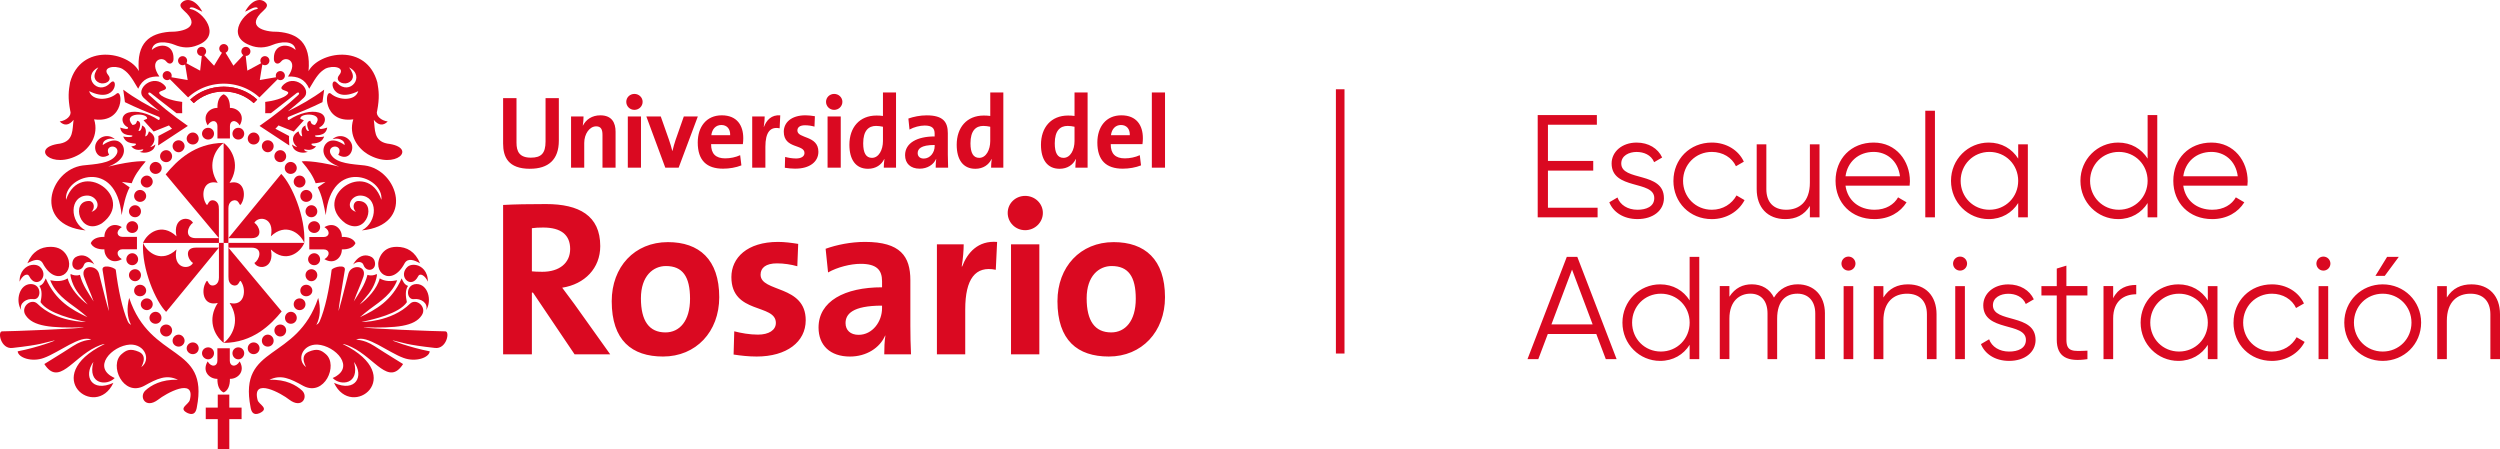
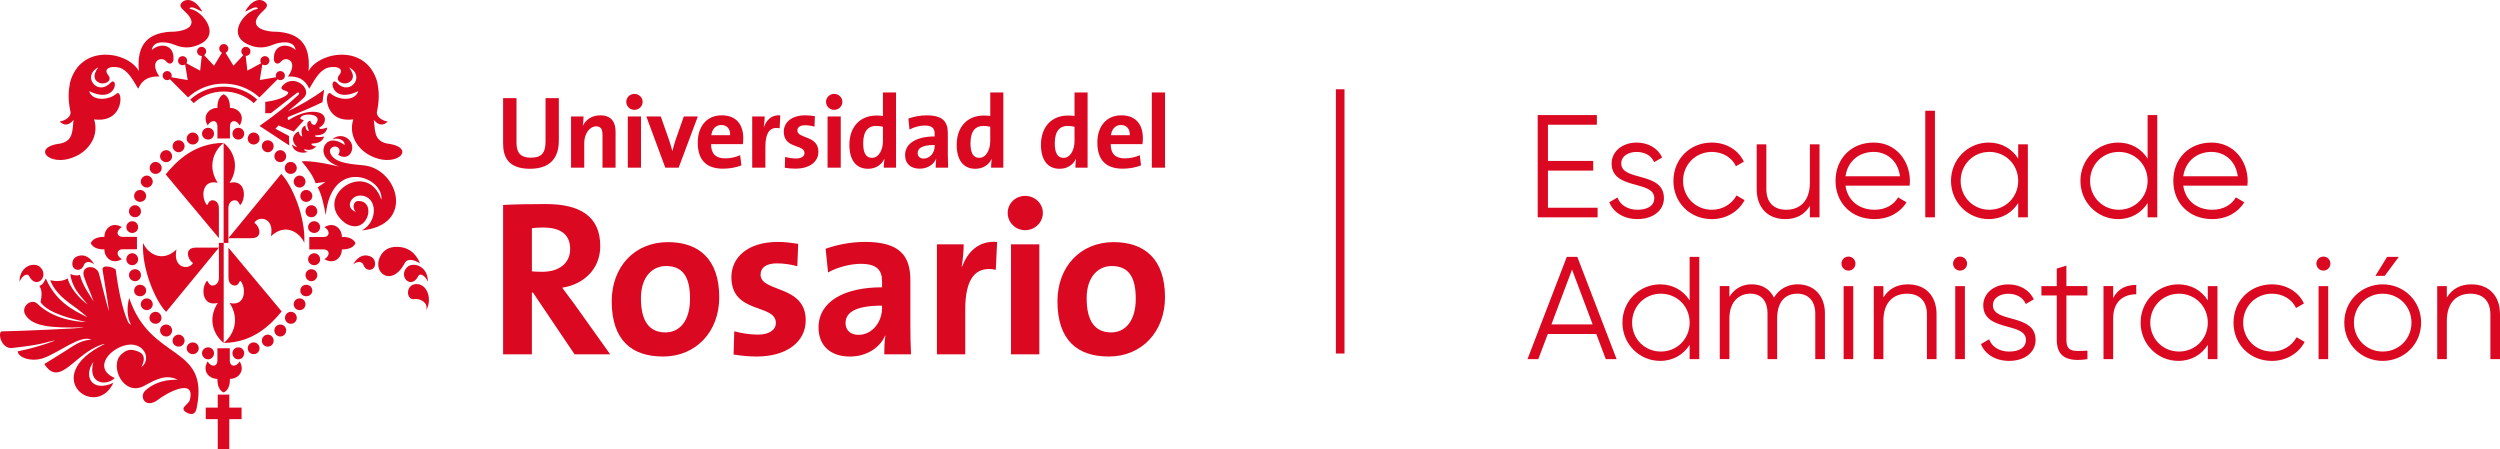
<svg xmlns="http://www.w3.org/2000/svg" id="Capa_2" data-name="Capa 2" viewBox="0 0 1168.63 209.88">
  <defs>
    <style>.cls-1,.cls-2{fill:#da0921;stroke-width:0}.cls-2{fill-rule:evenodd}</style>
  </defs>
  <g id="Capa_1-2" data-name="Capa 1">
    <path class="cls-1" d="M624.47 41.74h4.02v123.52h-4.02zM131.04 33.22c-1.17 0-2.11.95-2.11 2.11 0 .08 0 .15.01.23 0 .17.03.3.11.54-3.75.64-7.6 1.31-7.6 1.31s.75-4.81 1.2-7.3a2.11 2.11 0 0 0 3.29-1.75c0-1.16-.95-2.11-2.11-2.11s-2.11.95-2.11 2.11c0 .43.13.83.35 1.17-2.23 1.24-6.45 3.49-6.45 3.49.03.23-.46-4.09-.76-6.89h.09c1.17 0 2.11-.95 2.11-2.11a2.117 2.117 0 0 0-2.69-2.03c-.6.16-1.07.55-1.32 1.09-.14.28-.22.6-.22.94 0 .72.36 1.36.92 1.74-1.91 2.1-4.64 4.95-4.64 4.95s-2.14-3.59-3.69-6.05a2.11 2.11 0 0 0-.81-4.06c-1.16 0-2.11.95-2.11 2.11 0 .87.52 1.61 1.27 1.94-1.55 2.46-3.7 6.07-3.7 6.07s-2.73-2.85-4.64-4.95c.55-.38.92-1.02.92-1.74 0-.34-.08-.66-.22-.94-.25-.54-.72-.94-1.32-1.09a2.11 2.11 0 0 0-2.69 2.03c0 1.16.95 2.11 2.11 2.11h.09c-.3 2.8-.79 7.12-.76 6.89 0 0-4.22-2.25-6.45-3.49.22-.33.35-.74.35-1.17 0-1.17-.95-2.11-2.11-2.11s-2.11.95-2.11 2.11.95 2.11 2.11 2.11c.44 0 .84-.13 1.18-.36.44 2.49 1.2 7.3 1.2 7.3s-3.85-.67-7.6-1.31c.08-.24.1-.36.11-.54 0-.07.01-.15.01-.23 0-1.17-.95-2.11-2.11-2.11s-2.11.95-2.11 2.11.95 2.11 2.11 2.11c.48 0 .92-.16 1.27-.43 2.88 2.87 7.38 7.4 8.52 8.52 4.3-3.98 10.18-6.43 16.67-6.43s12.37 2.45 16.67 6.43c1.14-1.12 5.64-5.65 8.52-8.52.35.27.79.43 1.27.43 1.17 0 2.11-.95 2.11-2.11s-.95-2.11-2.11-2.11Z" />
    <path class="cls-2" d="M101.79 184.47h5.4v6.05h5.74v5.39h-5.74v13.97h-5.4v-13.97h-5.61v-5.39h5.61v-6.05zM70.96 23.33c.71-4.91 7.62-3.67 10.58-2.42 3.55 1.5 7.05 1.76 10.8.22 11.72-4.45 2.37-15.95-3.23-16.88-1.15-.19-.12-1.44 2.13-.38 1.98.93 3.43 1.74 3.31 1.52-3.28-5.96-7.61-6.47-9.77-3.97-.82.95-.52 2.02 1.25 3.59 8.37 7.38.04 9.97-6.91 9.86-9.03.77-15.42 4.95-14.21 18.37-4.85-9.02-27.09-13.21-32.16 5.28-.68 3.95-1.11 7.04.11 13.42.75 2.1-1.89 4.47-4.96 4.84 2.09 2.16 4.41 1.87 6.5-.76-.67 4.4.23 9.82-6.29 11.1-14.65 1.76-3.87 12.65 9.15 4.95 4.42-2.67 9.11-8.71 6.73-16.28 14.44 1.98 13.53-14.62 10.45-11.99-3.64 3.19-11.36 3.56-12.78-1.21 13.48 6.6 13.81-7.94 9.8-3.74-5.83 6.15-13.44-3.31-5.49-7.36-3.09 4.05-1.7 6.35.54 7.25 2.43.97 6.28-.88 4.08-3.63-3.08-3.74 3.05-4.72 6.5-2.98 2.64 1.65 3.86 3.08 7.5 9.35 2.03-4.63 5.43-5.87 9.91-5.72-5.17-7.49 1.21-9.69 3.2-7.04 1.58 1.99 3.58.8 3.41-1.42.12-6.6-6.27-7.38-10.13-3.97Z" />
-     <path class="cls-2" d="M73.95 67.99c4.61-3.08 9.23-6.05 13.87-9.13-7.6-5.28-13.22-9.9-18.18-14.52-.67-.77-.22-1.44.76-.88 4.3 3.29 7.82 6.16 12.12 9.46h2.65c-.12-1.86 0-3.86 0-5.28-3.2-.33-8.8-1.66-10.48-3.64-1.66-1.95 4.45-1.3 2.54-3.73-5.24-6.35-14.33 1.23-10.13 5.39 2.67 2.54 4.94 4.28 7.49 6.38-5.63-2.76-11.35-5.94-16.98-10.13.23 1.88.56 3.86.79 5.84 5.16 2.53 10.46 4.73 15.74 6.82.77.11.66 1.54 0 1.54-5.08-3.42-10.58-4.51-13.99-3.52-4.08 1.1-3.53 5.51-.33 6.94.33 1.21-1.54.77-3.65.1.78 4.73 6.07 3.08 5.74 3.96-.23.77-3.75.44-4.31.22 1.44 4.07 5.95 2.87 5.95 3.52 0 .78-1.32.99-2.2 1.09.88 1 2.31 2.1 5.06 1.44.23-.11.88 0 .45.32-.22.33-.77.67-1.65.78 2.42.88 4.63.22 5.94-.78 1.33-.98 1.55-2.74 1.44-2.64-1.21 1.1-2.42 1.22-2.31 1.1 1.75-1.32 3.52-4.84-.66-7.25-.12.32-.44 1.65-1.11 2.08-.55.33-.77.44-.55-.22.34-1.43.66-3.74-1.65-4.62.22.55-.32 2.32-.99 2.53-.33.11-.65.11-.55-.1.33-.89 1.88-4.07-.65-4.63-.34.56-.22 1.88-2.21 1.98-5.19-5.94 7.49-5.83 6.82-2.86-.55.23-1.11.45-1.64.67 1.53 1.65 3.19 3.52 4.73 5.27 2.43-.88 4.75-1.97 7.16-2.86.23.33 1.11 1.22 1.44 1.54-1.99 1.11-4.3 2.31-6.4 3.41.11 1.65-.1 2.76-.1 4.4ZM56.86 100.54c.88-4.51 1.77-9.23 3.75-12.98-1.11-.87-2.54-1.65-3.64-2.53 1.65.23 2.96.39 4.61.62 1.11-3.16 3.29-6.47 6.52-10.18 0-.11-5.01-.69-17.52 2.42 8.37-3.08 8.21-8.35 6.26-10.65-3.24-3.84-8.79.56-8.79.56s-.22-1.3 1.15-2.22c2.27-1.5 4.79-.34 4.46-.56-2.76-2.41-6.94-1.63-8.7 1.77-1.67 3.29 1.09 8.72 6.06 5.6-1.67-2.85.42-4.13 1.97-3.85 1.69.3 2.73 2.05 1.11 4.18-2.65 3.74-9.52 3.98-15.43 4.62-15.86 2.1-23.47 27.94 1.33 30.36-7.6-3.95-7.6-16.05.66-16.29 4.52-.1 7.39 5.84 2.1 7.61 1.81-1.66 1.31-4.91-1-5.07-9.06-.23-4.41 16.68 5.85 10.45 16.31-11.99-10.06-30.79-16.75-11-1.19-10.94 23.46-19.91 25.99 7.15ZM9.93 144.98c-2.87-4.62-.79-12.21 4.51-12.2 5.31.09 4.93 7.59 1.11 7.04-3.11-.43-6.72 1.86-5.61 5.16ZM12.78 123.09c2.32-5.51 6.17-7.71 10.9-7.71 3.96 0 5.96 1.77 7.18 3.53 5.25 8.13-4.71 15.98-10.92 4.06-1.53-2.48-4.41-1.43-7.17.11Z" />
    <path class="cls-2" d="M9.15 131.68c-.11-4.84 2.98-7.38 5.51-7.8 2.52-.42 3.86.54 4.63 1.53 3.41 4.41-2.54 9.79-5.62 3.74-.89-1.76-3.31-.33-4.53 2.54ZM44.08 123.65c-1.87-3.42-4.43-4.58-6.72-4.19-1.53.32-2.64.81-3.31 2.41-1.43 4.52 3.86 5.84 5.17 2 .55-1.75 3.1-1.88 4.85-.22Z" />
    <path class="cls-2" d="M92.02 190.33c5.74-29.48-21.61-21.04-31.63-51.07-1.21 4.73-1 9.02.88 12.65-.54-.55-.88-.34-1.54-1.65-2.53-5.72-4.51-15.07-5.62-24.2-1.11-1.32-6.61-2.64-6.17.11 1.64 10.01 2.56 15.49 2.95 19 .14 1.28-2.86-10.05-4.61-17.25-1.21-4.45-8.69-4.09-7.05 1.33 1.66 4.83 2.87 6.92 4.53 11.66-2.47-4.01-5.16-7.55-6.4-12.44-1.58.6-3.32.16-4.18-.32-.48-.27-.23 1.31.51 3.51 1.6 4.55 4.22 6.94 7.31 10.68-3.64-2.53-8.25-7.59-9.36-12.21-2.54 1.54-5.4 1.43-8.16.88 2.42 6.17 7.18 9.42 12.91 13.59.99.77 3.62 2.84 4.49 3.68-7.38-3.52-14.86-7.59-19.49-18.15-.56 1.22-1.22 2.97-2.99 3.52 1.44 2.1 1.11 4.95.55 7.59 3.53 5.38 15.87 8.14 21.16 9.24.34.12-13.98.12-22.7-8.57-2.89-2.65-8.03 1.61-5.4 5.5 3.41 5.17 11.7 6 27.11 5.61.05.55-35.14 1.92-38.14 1.87-2.28-.01-.6 8.43 4.83 7.76 13.77-1.53 14.96-2.5 19.43-3.47 2.32-.5-7.72 3.29-16.98 5.05.23 2.97 6.62 5.18 12.24 3.08 7.03-2.52 17.23-10.93 22.04-8.57.67.33-2.86-.59-8.49 3.07-5.9 3.84-12.89 8.04-13.33 8.36 6.72 10.45 13.03-2.64 24.02-7.92 2.75-1.37 5.14-1.82 3.75-1.21C18.41 176 44.74 196.47 53 178.97c-10.23 4.61-14.1-3.18-9.35-9.79-2.87 10.56 6.34 11.37 9.98 7.52-11.01-4.84-1.33-15.11 7.14-15.63 7.05-.2 9.84 7.05 5.39 10.47-.62.6 3.49-4.98-1.23-7.08-4.08-1.75-5.91-.82-8.11 1.09-5.94 5.16.72 19.99 10.51 14.85 6.16-3.43 10.48-5.5 15.86-2.86-7.7-.32-12.62 2.56-15.3 5.06-2.99 2.92.1 8.73 6.07 4.19 3.35-2.7 17.61-10.79 14.76.21-.57 2.21-5.76 3.87-.89 6.15 3.04 1.26 3.86-.84 4.19-2.82ZM97.3 59.74c1.54 0 2.75 1.21 2.75 2.75s-1.21 2.75-2.75 2.75-2.87-1.21-2.87-2.75 1.32-2.75 2.87-2.75ZM90.14 61.94c1.53 0 2.75 1.32 2.75 2.87s-1.22 2.74-2.75 2.74-2.88-1.2-2.88-2.74 1.33-2.87 2.88-2.87ZM83.53 65.57c1.42 0 2.76 1.21 2.76 2.74s-1.35 2.86-2.76 2.86c-1.55 0-2.86-1.32-2.86-2.86s1.31-2.74 2.86-2.74ZM77.69 70.19c1.54 0 2.76 1.33 2.76 2.86s-1.22 2.75-2.76 2.75-2.87-1.21-2.87-2.75 1.32-2.86 2.87-2.86ZM72.73 75.69c1.54 0 2.86 1.32 2.86 2.86s-1.32 2.75-2.86 2.75-2.77-1.21-2.77-2.75 1.21-2.86 2.77-2.86ZM68.65 82.07c1.44 0 2.75 1.33 2.75 2.86 0 1.43-1.32 2.74-2.75 2.74-1.53 0-2.85-1.31-2.85-2.74 0-1.53 1.32-2.86 2.85-2.86ZM65.46 88.78c1.54 0 2.87 1.31 2.87 2.85s-1.33 2.74-2.87 2.74-2.77-1.2-2.77-2.74 1.22-2.85 2.77-2.85ZM63.14 95.93c1.54 0 2.76 1.32 2.76 2.87s-1.22 2.75-2.76 2.75-2.86-1.21-2.86-2.75 1.32-2.87 2.86-2.87ZM61.82 103.4c1.53 0 2.75 1.21 2.75 2.76s-1.22 2.74-2.75 2.74-2.76-1.21-2.76-2.74 1.22-2.76 2.76-2.76ZM97.3 162.37c1.54 0 2.75 1.22 2.75 2.74s-1.21 2.86-2.75 2.86-2.87-1.32-2.87-2.86 1.32-2.74 2.87-2.74ZM90.14 160.06c1.53 0 2.75 1.21 2.75 2.75s-1.22 2.74-2.75 2.74-2.88-1.21-2.88-2.74 1.33-2.75 2.88-2.75Z" />
    <path class="cls-2" d="M83.53 156.42c1.42 0 2.76 1.32 2.76 2.86s-1.35 2.75-2.76 2.75c-1.55 0-2.86-1.2-2.86-2.75s1.31-2.86 2.86-2.86ZM77.69 151.7c1.54 0 2.76 1.2 2.76 2.75s-1.22 2.85-2.76 2.85-2.87-1.32-2.87-2.85 1.32-2.75 2.87-2.75ZM72.73 145.75c1.54 0 2.75 1.32 2.75 2.85s-1.2 2.75-2.75 2.75-2.87-1.21-2.87-2.75 1.32-2.85 2.87-2.85ZM68.65 139.48c1.44 0 2.75 1.21 2.75 2.75s-1.32 2.74-2.75 2.74c-1.53 0-2.85-1.21-2.85-2.74s1.32-2.75 2.85-2.75ZM65.46 133.11c1.54 0 2.87 1.21 2.87 2.74s-1.33 2.64-2.87 2.64-2.77-1.1-2.77-2.64 1.22-2.74 2.77-2.74ZM63.14 125.84c1.54 0 2.76 1.22 2.76 2.76s-1.22 2.85-2.76 2.85-2.86-1.32-2.86-2.85 1.32-2.76 2.86-2.76ZM61.82 118.37c1.53 0 2.75 1.32 2.75 2.85s-1.22 2.75-2.75 2.75-2.76-1.2-2.76-2.75 1.22-2.85 2.76-2.85ZM111.4 59.74c-1.54 0-2.74 1.21-2.74 2.75s1.2 2.75 2.74 2.75 2.76-1.21 2.76-2.75-1.21-2.75-2.76-2.75ZM118.57 61.94c-1.54 0-2.76 1.32-2.76 2.87s1.22 2.74 2.76 2.74 2.76-1.2 2.76-2.74-1.22-2.87-2.76-2.87ZM125.17 65.57c-1.54 0-2.76 1.21-2.76 2.74s1.21 2.86 2.76 2.86 2.75-1.32 2.75-2.86-1.21-2.74-2.75-2.74ZM131.02 70.19c-1.55 0-2.76 1.33-2.76 2.86s1.21 2.75 2.76 2.75 2.75-1.21 2.75-2.75-1.21-2.86-2.75-2.86ZM135.87 75.69c-1.55 0-2.76 1.32-2.76 2.86s1.21 2.75 2.76 2.75 2.86-1.21 2.86-2.75-1.33-2.86-2.86-2.86ZM140.05 82.07c-1.54 0-2.76 1.33-2.76 2.86 0 1.43 1.21 2.74 2.76 2.74s2.75-1.31 2.75-2.74c0-1.53-1.21-2.86-2.75-2.86ZM143.13 88.78c-1.53 0-2.75 1.31-2.75 2.85s1.22 2.74 2.75 2.74 2.87-1.2 2.87-2.74-1.32-2.85-2.87-2.85ZM145.56 95.93c-1.54 0-2.75 1.32-2.75 2.87s1.21 2.75 2.75 2.75 2.76-1.21 2.76-2.75-1.21-2.87-2.76-2.87ZM146.89 103.4c-1.54 0-2.87 1.21-2.87 2.76s1.32 2.74 2.87 2.74 2.75-1.21 2.75-2.74-1.21-2.76-2.75-2.76ZM111.4 162.37c-1.54 0-2.74 1.22-2.74 2.74s1.2 2.86 2.74 2.86 2.76-1.32 2.76-2.86-1.21-2.74-2.76-2.74ZM118.57 160.06c-1.54 0-2.76 1.21-2.76 2.75s1.22 2.74 2.76 2.74 2.76-1.21 2.76-2.74-1.22-2.75-2.76-2.75ZM125.17 156.42c-1.54 0-2.76 1.32-2.76 2.86s1.21 2.75 2.76 2.75 2.75-1.2 2.75-2.75-1.21-2.86-2.75-2.86ZM131.02 151.7c-1.55 0-2.76 1.2-2.76 2.75s1.21 2.85 2.76 2.85 2.75-1.32 2.75-2.85-1.21-2.75-2.75-2.75ZM135.97 145.75c-1.54 0-2.75 1.32-2.75 2.85s1.21 2.75 2.75 2.75 2.76-1.21 2.76-2.75-1.21-2.85-2.76-2.85ZM140.05 139.48c-1.54 0-2.76 1.21-2.76 2.75s1.21 2.74 2.76 2.74 2.75-1.21 2.75-2.74-1.21-2.75-2.75-2.75ZM143.13 133.11c-1.53 0-2.75 1.21-2.75 2.74s1.22 2.64 2.75 2.64 2.87-1.1 2.87-2.64-1.32-2.74-2.87-2.74ZM145.56 125.84c-1.54 0-2.75 1.22-2.75 2.76s1.21 2.85 2.75 2.85 2.76-1.32 2.76-2.85-1.21-2.76-2.76-2.76ZM146.89 118.37c-1.54 0-2.87 1.32-2.87 2.85s1.32 2.75 2.87 2.75 2.75-1.2 2.75-2.75-1.21-2.85-2.75-2.85Z" />
    <path class="cls-1" d="M102.23 96.31c-.39-2.14-1.99-2.65-2.66-2.69-2.99-.18-2.1 4.38-3.74.76-1.76-3.82-.66-10.5 5.88-8.92v-.1c-4.75-7.38-1.9-14.64 2.53-18.32.1-.1.2-.18.31-.25-13.55.11-21.92 8.35-27.11 14.73l24.88 29.79V97.86c-.02-.39-.05-.92-.09-1.55Z" />
-     <path class="cls-2" d="M102.34 111.33h-10.8c-5.78-.02-3.61-5.92-1.32-7.15-1.77-3.41-9.6-2.75-7.73 6.28-6.83-6.49-13.66-1.65-15.63 3.09h35.48v-2.21Z" />
    <path class="cls-1" d="M90.22 122.91c-1.77 3.41-9.6 2.75-7.73-6.28-6.83 6.49-13.66 1.65-15.63-3.09-.67 12.22 5.94 27.42 10.79 32.25l24.69-30.04h-10.8c-5.78.02-3.61 5.92-1.32 7.15Z" />
    <path class="cls-2" d="M106.77 113.54V97.35c0-3.03 1.98-3.69 2.75-3.73 2.99-.18 2.1 4.38 3.74.76 1.76-3.83.66-10.55-5.96-8.9 4.97-7.59 1.87-15.07-2.76-18.69v46.76h2.22Z" />
    <path class="cls-1" d="M106.88 130.78c.39 2.14 1.99 2.65 2.66 2.69 2.99.18 2.1-4.38 3.74-.76 1.76 3.82.66 10.5-5.88 8.92v.1c4.75 7.38 1.9 14.64-2.53 18.32-.1.09-.2.18-.31.25 13.55-.11 21.92-8.35 27.11-14.73l-24.88-29.79v13.45c.02.39.05.92.09 1.55Z" />
-     <path class="cls-2" d="M106.77 115.76h10.8c5.78.02 3.61 5.92 1.32 7.15 1.77 3.41 9.6 2.75 7.73-6.28 6.83 6.49 13.66 1.65 15.63-3.09h-35.48v2.21Z" />
    <path class="cls-1" d="M118.89 104.18c1.77-3.41 9.6-2.75 7.73 6.28 6.83-6.49 13.66-1.65 15.63 3.09.67-12.22-5.94-27.42-10.79-32.25l-24.69 30.04h10.8c5.78-.02 3.61-5.92 1.32-7.15Z" />
    <path class="cls-2" d="M102.34 113.54v16.19c0 3.03-1.98 3.69-2.75 3.73-2.99.18-2.1-4.38-3.74-.76-1.76 3.83-.65 10.55 5.96 8.9-4.97 7.59-1.87 15.07 2.76 18.69v-46.76h-2.22Z" />
    <path class="cls-1" d="M107.48 50.45c.08-3.18-.94-5.53-2.92-6.38-1.98.86-3 3.2-2.92 6.38-3.52-.12-7.4 3.35-4.57 8.14 1.86-3.03 4.57-2.3 4.57.3.02 2.55.01 3.55 0 5.85h5.85c-.01-2.31-.02-3.3 0-5.85 0-2.61 2.71-3.33 4.57-.3 2.83-4.78-1.05-8.26-4.57-8.14ZM48.81 110.73c-3.18-.08-5.53.94-6.38 2.92.86 1.98 3.2 3 6.38 2.92-.12 3.52 3.35 7.4 8.14 4.57-3.03-1.86-2.3-4.62.3-4.62 2.55-.02 4.47-.01 6.77 0v-5.8c-2.3.01-4.23.02-6.77 0-2.61 0-3.33-2.72-.3-4.57-4.78-2.83-8.26 1.05-8.14 4.57ZM159.79 116.58c3.18.08 5.53-.94 6.38-2.92-.86-1.98-3.2-3-6.38-2.92.12-3.52-3.35-7.4-8.14-4.57 3.03 1.86 2.3 4.62-.3 4.62-2.55.02-4.47.01-6.77 0v5.8c2.3-.01 4.23-.02 6.77 0 2.61 0 3.33 2.72.3 4.57 4.78 2.83 8.26-1.05 8.14-4.57ZM101.63 177.09c-.08 3.18.94 5.53 2.92 6.38 1.98-.86 3-3.2 2.92-6.38 3.52.12 7.4-3.35 4.57-8.14-1.86 3.03-4.62 2.3-4.62-.3-.02-2.55-.01-3.55 0-5.85h-5.8c.01 2.3.02 3.3 0 5.85 0 2.61-2.71 3.33-4.57.3-2.83 4.78 1.05 8.26 4.57 8.14Z" />
-     <path class="cls-2" d="M104.58 42.77c5.46 0 10.4 2.07 14.01 5.43l1.64-1.64c-4.04-3.74-9.56-6.05-15.66-6.05s-11.61 2.3-15.65 6.04l1.64 1.64c3.61-3.35 8.55-5.42 14.01-5.42Z" />
    <path class="cls-2" d="M104.57 42.77c-5.46 0-10.4 2.07-14.01 5.43l-1.64-1.64c4.04-3.74 9.56-6.05 15.66-6.05s11.61 2.3 15.65 6.04l-1.64 1.64c-3.61-3.35-8.55-5.42-14.01-5.42ZM138.18 23.33c-.71-4.91-7.62-3.67-10.58-2.42-3.55 1.5-7.05 1.76-10.8.22-11.72-4.45-2.37-15.95 3.23-16.88 1.15-.19.12-1.44-2.13-.38-1.98.93-3.43 1.74-3.31 1.52 3.28-5.96 7.61-6.47 9.77-3.97.82.95.52 2.02-1.25 3.59-8.37 7.38-.04 9.97 6.91 9.86 9.03.77 15.42 4.95 14.21 18.37 4.85-9.02 27.09-13.21 32.16 5.28.68 3.95 1.11 7.04-.11 13.42-.75 2.1 1.89 4.47 4.96 4.84-2.09 2.16-4.41 1.87-6.5-.76.67 4.4-.23 9.82 6.29 11.1 14.65 1.76 3.87 12.65-9.15 4.95-4.42-2.67-9.11-8.71-6.73-16.28-14.44 1.98-13.53-14.62-10.45-11.99 3.64 3.19 11.36 3.56 12.78-1.21-13.48 6.6-13.81-7.94-9.8-3.74 5.83 6.15 13.44-3.31 5.49-7.36 3.09 4.05 1.7 6.35-.54 7.25-2.43.97-6.28-.88-4.08-3.63 3.08-3.74-3.05-4.72-6.5-2.98-2.64 1.65-3.86 3.08-7.5 9.35-2.03-4.63-5.43-5.87-9.91-5.72 5.17-7.49-1.21-9.69-3.2-7.04-1.58 1.99-3.58.8-3.41-1.42-.12-6.6 6.27-7.38 10.13-3.97Z" />
    <path class="cls-2" d="M135.19 67.99c-4.61-3.08-9.23-6.05-13.87-9.13 7.6-5.28 13.22-9.9 18.18-14.52.67-.77.22-1.44-.76-.88-4.3 3.29-7.82 6.16-12.12 9.46h-2.65c.12-1.86 0-3.86 0-5.28 3.2-.33 8.8-1.66 10.48-3.64 1.66-1.95-4.45-1.3-2.54-3.73 5.24-6.35 14.33 1.23 10.13 5.39-2.67 2.54-4.94 4.28-7.49 6.38 5.63-2.76 11.35-5.94 16.98-10.13-.23 1.88-.56 3.86-.79 5.84-5.16 2.53-10.46 4.73-15.74 6.82-.77.11-.66 1.54 0 1.54 5.08-3.42 10.58-4.51 13.99-3.52 4.08 1.1 3.53 5.51.33 6.94-.33 1.21 1.54.77 3.65.1-.78 4.73-6.07 3.08-5.74 3.96.23.77 3.75.44 4.31.22-1.44 4.07-5.95 2.87-5.95 3.52 0 .78 1.32.99 2.2 1.09-.88 1-2.31 2.1-5.06 1.44-.23-.11-.88 0-.44.32.22.33.77.67 1.65.78-2.42.88-4.63.22-5.94-.78-1.33-.98-1.55-2.74-1.44-2.64 1.21 1.1 2.42 1.22 2.31 1.1-1.75-1.32-3.52-4.84.66-7.25.12.32.44 1.65 1.11 2.08.55.33.77.44.55-.22-.34-1.43-.66-3.74 1.65-4.62-.22.55.32 2.32.99 2.53.33.11.65.11.55-.1-.33-.89-1.88-4.07.65-4.63.34.56.22 1.88 2.21 1.98 5.19-5.94-7.49-5.83-6.82-2.86.55.23 1.11.45 1.64.67-1.53 1.65-3.19 3.52-4.73 5.27-2.43-.88-4.75-1.97-7.16-2.86-.23.33-1.11 1.22-1.44 1.54 1.99 1.11 4.3 2.31 6.4 3.41-.11 1.65.1 2.76.1 4.4ZM152.28 100.54c-.88-4.51-1.77-9.23-3.75-12.98 1.11-.87 2.54-1.65 3.64-2.53-1.65.23-2.96.39-4.61.62-1.11-3.16-3.29-6.47-6.52-10.18 0-.11 5.01-.69 17.52 2.42-8.37-3.08-8.21-8.35-6.26-10.65 3.24-3.84 8.79.56 8.79.56s.22-1.3-1.15-2.22c-2.27-1.5-4.79-.34-4.46-.56 2.76-2.41 6.94-1.63 8.7 1.77 1.67 3.29-1.09 8.72-6.06 5.6 1.67-2.85-.42-4.13-1.97-3.85-1.69.3-2.73 2.05-1.11 4.18 2.65 3.74 9.52 3.98 15.43 4.62 15.86 2.1 23.47 27.94-1.33 30.36 7.6-3.95 7.6-16.05-.66-16.29-4.52-.1-7.39 5.84-2.1 7.61-1.81-1.66-1.31-4.91 1-5.07 9.06-.23 4.41 16.68-5.85 10.45-16.31-11.99 10.06-30.79 16.75-11 1.19-10.94-23.46-19.91-25.99 7.15ZM199.21 144.98c2.87-4.62.79-12.21-4.51-12.2-5.31.09-4.93 7.59-1.11 7.04 3.11-.43 6.72 1.86 5.61 5.16ZM196.36 123.09c-2.32-5.51-6.17-7.71-10.9-7.71-3.96 0-5.96 1.77-7.18 3.53-5.25 8.13 4.71 15.98 10.92 4.06 1.53-2.48 4.41-1.43 7.17.11Z" />
    <path class="cls-2" d="M199.99 131.68c.11-4.84-2.98-7.38-5.51-7.8-2.52-.42-3.86.54-4.63 1.53-3.41 4.41 2.54 9.79 5.62 3.74.89-1.76 3.31-.33 4.53 2.54ZM165.06 123.65c1.87-3.42 4.43-4.58 6.72-4.19 1.53.32 2.64.81 3.31 2.41 1.43 4.52-3.86 5.84-5.17 2-.55-1.75-3.1-1.88-4.85-.22Z" />
-     <path class="cls-2" d="M117.12 190.33c-5.74-29.48 21.61-21.04 31.63-51.07 1.21 4.73 1 9.02-.88 12.65.54-.55.88-.34 1.54-1.65 2.53-5.72 4.51-15.07 5.62-24.2 1.11-1.32 6.61-2.64 6.17.11-1.64 10.01-2.56 15.49-2.95 19-.14 1.28 2.86-10.05 4.61-17.25 1.21-4.45 8.69-4.09 7.05 1.33-1.66 4.83-2.87 6.92-4.53 11.66 2.47-4.01 5.16-7.55 6.4-12.44 1.58.6 3.32.16 4.18-.32.48-.27.23 1.31-.51 3.51-1.6 4.55-4.22 6.94-7.31 10.68 3.64-2.53 8.25-7.59 9.36-12.21 2.54 1.54 5.4 1.43 8.16.88-2.42 6.17-7.18 9.42-12.91 13.59-.99.77-3.62 2.84-4.49 3.68 7.38-3.52 14.86-7.59 19.49-18.15.56 1.22 1.22 2.97 2.99 3.52-1.44 2.1-1.11 4.95-.55 7.59-3.53 5.38-15.87 8.14-21.16 9.24-.34.12 13.98.12 22.7-8.57 2.89-2.65 8.03 1.61 5.4 5.5-3.41 5.17-11.7 6-27.11 5.61-.05.55 35.14 1.92 38.14 1.87 2.28-.01.6 8.43-4.83 7.76-13.77-1.53-14.96-2.5-19.43-3.47-2.32-.5 7.72 3.29 16.98 5.05-.23 2.97-6.62 5.18-12.24 3.08-7.03-2.52-17.23-10.93-22.04-8.57-.66.33 2.86-.59 8.49 3.07 5.9 3.84 12.89 8.04 13.33 8.36-6.72 10.45-13.03-2.64-24.02-7.92-2.75-1.37-5.14-1.82-3.75-1.21 30.08 14.96 3.75 35.43-4.51 17.93 10.23 4.61 14.1-3.18 9.35-9.79 2.87 10.56-6.34 11.37-9.98 7.52 11.01-4.84 1.33-15.11-7.14-15.63-7.05-.2-9.84 7.05-5.39 10.47.62.6-3.49-4.98 1.23-7.08 4.08-1.75 5.91-.82 8.11 1.09 5.94 5.16-.72 19.99-10.51 14.85-6.16-3.43-10.48-5.5-15.86-2.86 7.7-.32 12.62 2.56 15.3 5.06 2.99 2.92-.1 8.73-6.07 4.19-3.35-2.7-17.61-10.79-14.76.21.57 2.21 5.76 3.87.89 6.15-3.04 1.26-3.86-.84-4.19-2.82Z" />
+     <path class="cls-2" d="M117.12 190.33Z" />
    <path class="cls-1" d="M247.75 78.9c-10.26 0-12.57-5.59-12.57-11.8V45.87h6.26v20.85c0 4.09 1.35 6.98 6.74 6.98 4.81 0 6.84-2.02 6.84-7.56V45.87h6.21v19.88c0 8.91-4.91 13.14-13.48 13.14ZM281.63 78.37V63.06c0-2.5-.67-4-2.94-4-3.13 0-5.59 3.56-5.59 7.75v11.56h-6.16V54.44h5.83c0 1.11-.1 2.99-.34 4.24l.05.05c1.44-2.84 4.24-4.82 8.14-4.82 5.39 0 7.13 3.47 7.13 7.66v16.8h-6.11ZM296.55 51.36c-2.12 0-3.8-1.68-3.8-3.75s1.69-3.71 3.8-3.71 3.85 1.64 3.85 3.71-1.73 3.75-3.85 3.75Zm-3.08 27.01V54.44h6.16v23.93h-6.16ZM317.25 78.37h-6.26l-8.86-23.93h6.74l3.8 10.78c.58 1.64 1.15 3.56 1.59 5.3h.1c.39-1.64.87-3.47 1.44-5.1l3.85-10.98h6.55l-8.96 23.93ZM347.24 67.39h-14.83c-.05 4.48 2.17 6.64 6.6 6.64 2.36 0 4.91-.53 6.98-1.49l.58 4.77c-2.55 1.01-5.59 1.54-8.57 1.54-7.61 0-11.84-3.8-11.84-12.23 0-7.32 4.04-12.71 11.22-12.71s10.06 4.77 10.06 10.69c0 .82-.05 1.78-.19 2.79Zm-10.06-8.96c-2.55 0-4.33 1.88-4.67 4.77h8.81c.1-2.98-1.54-4.77-4.14-4.77ZM364.42 59.98c-4.43-.92-6.64 1.97-6.64 8.62v9.77h-6.16V54.44h5.83c0 1.21-.14 3.13-.43 4.82h.1c1.16-3.03 3.47-5.68 7.61-5.35l-.29 6.07ZM371.88 78.85c-1.73 0-3.47-.19-5.01-.43l.14-5.06c1.49.39 3.32.72 5.15.72 2.36 0 3.9-.96 3.9-2.55 0-4.24-9.68-1.83-9.68-9.97 0-4.19 3.42-7.66 10.16-7.66 1.4 0 2.94.19 4.38.43l-.19 4.86c-1.35-.39-2.94-.63-4.43-.63-2.41 0-3.56.96-3.56 2.46 0 3.9 9.82 2.17 9.82 9.92 0 4.72-4.14 7.89-10.69 7.89ZM389.93 51.36c-2.12 0-3.8-1.68-3.8-3.75s1.69-3.71 3.8-3.71 3.85 1.64 3.85 3.71-1.73 3.75-3.85 3.75Zm-3.08 27.01V54.44h6.16v23.93h-6.16ZM413.13 78.37c0-1.15.1-2.7.29-4h-.1c-1.25 2.65-3.9 4.53-7.56 4.53-5.82 0-8.71-4.38-8.71-11.22 0-8.09 4.72-13.67 12.66-13.67 1.01 0 1.97.05 3.03.19V43.22h6.11v35.15h-5.73Zm-.38-19.12c-1.11-.24-2.17-.39-3.23-.39-3.51 0-6.02 2.21-6.02 8.14 0 4.48 1.3 6.79 4.09 6.79 3.22 0 5.15-3.75 5.15-7.85v-6.69ZM437.39 78.37c0-1.4.05-2.79.24-4.04l-.05-.05c-1.16 2.7-4.09 4.57-7.66 4.57-4.33 0-6.84-2.46-6.84-6.31 0-5.73 5.68-8.76 13.82-8.76v-1.3c0-2.5-1.2-3.8-4.67-3.8-2.17 0-5.06.72-7.08 1.88l-.53-5.15c2.41-.86 5.49-1.49 8.57-1.49 7.7 0 9.87 3.13 9.87 8.33v9.97c0 1.93.05 4.19.14 6.16h-5.82Zm-.48-10.6c-6.5 0-7.94 1.88-7.94 3.8 0 1.54 1.06 2.55 2.84 2.55 3.03 0 5.1-2.89 5.1-5.78v-.58ZM463.29 78.37c0-1.15.1-2.7.29-4h-.1c-1.25 2.65-3.9 4.53-7.56 4.53-5.82 0-8.71-4.38-8.71-11.22 0-8.09 4.72-13.67 12.66-13.67 1.01 0 1.97.05 3.03.19V43.22h6.11v35.15h-5.73Zm-.39-19.12c-1.11-.24-2.17-.39-3.23-.39-3.51 0-6.02 2.21-6.02 8.14 0 4.48 1.3 6.79 4.09 6.79 3.22 0 5.15-3.75 5.15-7.85v-6.69ZM502.68 78.37c0-1.15.1-2.7.29-4h-.1c-1.25 2.65-3.9 4.53-7.56 4.53-5.82 0-8.71-4.38-8.71-11.22 0-8.09 4.72-13.67 12.66-13.67 1.01 0 1.97.05 3.03.19V43.22h6.11v35.15h-5.73Zm-.38-19.12c-1.11-.24-2.17-.39-3.23-.39-3.51 0-6.02 2.21-6.02 8.14 0 4.48 1.3 6.79 4.09 6.79 3.23 0 5.15-3.75 5.15-7.85v-6.69ZM534.05 67.39h-14.83c-.05 4.48 2.17 6.64 6.6 6.64 2.36 0 4.91-.53 6.98-1.49l.58 4.77c-2.55 1.01-5.59 1.54-8.57 1.54-7.61 0-11.85-3.8-11.85-12.23 0-7.32 4.04-12.71 11.22-12.71s10.06 4.77 10.06 10.69c0 .82-.05 1.78-.19 2.79Zm-10.06-8.96c-2.55 0-4.33 1.88-4.67 4.77h8.81c.1-2.98-1.54-4.77-4.14-4.77ZM538.43 78.37V43.22h6.16v35.15h-6.16ZM268.59 165.63l-19.45-28.86h-.51v28.86h-13.45V95.81c5.48-.31 12-.42 20.07-.42 15.41 0 25.34 5.38 25.34 19.65 0 10.35-7.24 17.79-17.79 19.45 1.97 2.58 3.93 5.28 5.69 7.65l16.75 23.48h-16.65Zm-14.69-59.27c-1.96 0-3.93.1-5.27.31v20.17c.93.1 2.79.21 4.86.21 8.07 0 13.03-4.14 13.03-10.66s-4.14-10.03-12.62-10.03ZM309.95 166.66c-14.59 0-24-7.55-24-25.86 0-16.03 10.65-27.62 26.27-27.62 14.58 0 23.99 8.07 23.99 25.76 0 16.13-10.86 27.72-26.27 27.72Zm1.34-42.3c-5.9 0-11.69 4.55-11.69 15.1s3.83 15.93 11.48 15.93c6.52 0 11.48-5.28 11.48-15.73s-3.52-15.3-11.28-15.3ZM353.68 166.66c-3.72 0-7.45-.41-10.76-.93l.31-10.86c3.21.83 7.14 1.55 11.07 1.55 5.07 0 8.38-2.07 8.38-5.48 0-9.11-20.79-3.93-20.79-21.41 0-9 7.34-16.45 21.82-16.45 3 0 6.31.42 9.41.93l-.41 10.45c-2.9-.83-6.31-1.35-9.52-1.35-5.17 0-7.65 2.07-7.65 5.28 0 8.38 21.1 4.65 21.1 21.31 0 10.13-8.89 16.96-22.96 16.96ZM413.35 165.63c0-3 .1-6 .52-8.69l-.1-.1c-2.48 5.79-8.79 9.83-16.45 9.83-9.31 0-14.69-5.28-14.69-13.55 0-12.31 12.2-18.82 29.69-18.82v-2.8c0-5.38-2.59-8.17-10.03-8.17-4.66 0-10.86 1.55-15.21 4.03l-1.14-11.07c5.17-1.86 11.79-3.21 18.41-3.21 16.55 0 21.2 6.72 21.2 17.9v21.41c0 4.14.1 9 .31 13.24h-12.51Zm-1.03-22.76c-13.96 0-17.07 4.04-17.07 8.17 0 3.31 2.28 5.48 6.1 5.48 6.52 0 10.96-6.21 10.96-12.41v-1.25ZM465.47 126.11c-9.52-1.97-14.27 4.24-14.27 18.52v21h-13.24v-51.41h12.52c0 2.59-.31 6.72-.93 10.35h.21c2.48-6.52 7.45-12.2 16.34-11.48l-.62 13.03ZM479.22 107.6c-4.55 0-8.17-3.62-8.17-8.07s3.62-7.96 8.17-7.96 8.27 3.52 8.27 7.96-3.72 8.07-8.27 8.07Zm-6.62 58.03v-51.41h13.24v51.41H472.6ZM518.31 166.66c-14.59 0-24-7.55-24-25.86 0-16.03 10.66-27.62 26.27-27.62 14.58 0 24 8.07 24 25.76 0 16.13-10.86 27.72-26.27 27.72Zm1.34-42.3c-5.9 0-11.69 4.55-11.69 15.1s3.83 15.93 11.48 15.93c6.52 0 11.48-5.28 11.48-15.73s-3.52-15.3-11.28-15.3ZM746.8 97.09v4.51h-28V53.8h27.66v4.51h-22.87v16.93h21.17v4.51h-21.17v17.34h23.22ZM777.81 92.58c0 5.8-5.05 9.83-12.36 9.83-6.83 0-11.47-3.48-13.18-7.85l3.82-2.25c1.23 3.48 4.78 5.74 9.35 5.74 4.03 0 7.85-1.43 7.85-5.46 0-8.47-19.94-3.62-19.94-16.18 0-5.46 4.85-9.76 11.68-9.76 5.6 0 9.97 2.73 11.95 6.97l-3.75 2.19c-1.44-3.48-4.92-4.78-8.2-4.78-3.55 0-7.17 1.71-7.17 5.39 0 8.47 19.94 3.62 19.94 16.18ZM782.25 84.53c0-10.11 7.65-17.89 17.96-17.89 6.76 0 12.49 3.55 14.95 8.94l-3.69 2.12c-1.84-4.03-6.15-6.69-11.27-6.69-7.58 0-13.45 5.94-13.45 13.52s5.87 13.52 13.45 13.52c5.19 0 9.35-2.73 11.54-6.69l3.76 2.19c-2.8 5.39-8.6 8.88-15.3 8.88-10.31 0-17.96-7.79-17.96-17.89ZM850.54 67.46v34.14h-4.51v-5.33c-2.66 4.3-6.62 6.15-11.47 6.15-8.33 0-13.39-5.46-13.39-14V67.46h4.51v20.96c0 6.08 3.35 9.63 9.29 9.63s11.06-3.55 11.06-12.7V67.46h4.51ZM892.8 84.66c0 .68-.07 1.44-.14 2.12h-29.98c.96 6.97 6.35 11.27 13.59 11.27 5.39 0 9.15-2.53 10.99-5.8l3.96 2.32c-2.87 4.64-8.12 7.85-15.02 7.85-10.79 0-18.17-7.58-18.17-17.89s7.24-17.89 17.83-17.89 16.93 8.67 16.93 18.03Zm-30.11-2.25h25.47c-.96-7.51-6.42-11.4-12.29-11.4-7.17 0-12.29 4.71-13.18 11.4ZM899.98 51.75h4.51v49.85h-4.51V51.75ZM947.92 67.46v34.14h-4.51v-6.69c-2.87 4.58-7.72 7.51-13.79 7.51-9.63 0-17.62-7.79-17.62-17.89s7.99-17.89 17.62-17.89c6.08 0 10.93 2.94 13.79 7.51v-6.69h4.51Zm-4.51 17.07c0-7.58-5.87-13.52-13.45-13.52s-13.45 5.94-13.45 13.52 5.87 13.52 13.45 13.52 13.45-5.94 13.45-13.52ZM1008.42 53.8v47.8h-4.51v-6.69c-2.87 4.58-7.72 7.51-13.79 7.51-9.63 0-17.62-7.79-17.62-17.89s7.99-17.89 17.62-17.89c6.08 0 10.93 2.94 13.79 7.51V53.8h4.51Zm-4.51 30.73c0-7.58-5.87-13.52-13.45-13.52s-13.45 5.94-13.45 13.52 5.87 13.52 13.45 13.52 13.45-5.94 13.45-13.52ZM1050.69 84.66c0 .68-.07 1.44-.14 2.12h-29.98c.96 6.97 6.35 11.27 13.59 11.27 5.39 0 9.15-2.53 10.99-5.8l3.96 2.32c-2.87 4.64-8.12 7.85-15.02 7.85-10.79 0-18.17-7.58-18.17-17.89s7.24-17.89 17.83-17.89 16.93 8.67 16.93 18.03Zm-30.11-2.25h25.47c-.96-7.51-6.42-11.4-12.29-11.4-7.17 0-12.29 4.71-13.18 11.4ZM746.19 156.13h-22.67l-4.44 11.75h-5.05l18.37-47.8h4.92l18.37 47.8h-5.05l-4.44-11.75Zm-1.71-4.5-9.63-25.61-9.63 25.61h19.26ZM794.33 120.08v47.8h-4.51v-6.69c-2.87 4.58-7.72 7.51-13.79 7.51-9.63 0-17.62-7.79-17.62-17.89s7.99-17.89 17.62-17.89c6.08 0 10.93 2.94 13.79 7.51v-20.35h4.51Zm-4.5 30.73c0-7.58-5.87-13.52-13.45-13.52s-13.45 5.94-13.45 13.52 5.87 13.52 13.45 13.52 13.45-5.94 13.45-13.52ZM853.06 146.57v21.31h-4.51v-21.31c0-6.08-3.48-9.29-8.33-9.29-5.26 0-9.49 3.21-9.49 11.68v18.91h-4.5v-21.31c0-6.08-3.14-9.29-7.99-9.29s-9.83 3.21-9.83 11.68v18.91h-4.5v-34.14h4.5v4.98c2.66-4.16 6.35-5.8 10.45-5.8 4.78 0 8.47 2.25 10.38 6.21 2.53-4.23 6.69-6.21 11.06-6.21 7.51 0 12.77 5.12 12.77 13.66ZM860.79 123.22c0-1.78 1.43-3.28 3.28-3.28s3.28 1.5 3.28 3.28-1.44 3.28-3.28 3.28-3.28-1.5-3.28-3.28Zm1.02 10.52h4.5v34.14h-4.5v-34.14ZM905.24 146.92v20.96h-4.5v-20.96c0-6.08-3.35-9.63-9.29-9.63s-11.06 3.55-11.06 12.7v17.89h-4.5v-34.14h4.5v5.33c2.66-4.3 6.63-6.15 11.47-6.15 8.33 0 13.38 5.46 13.38 14ZM912.96 123.22c0-1.78 1.44-3.28 3.28-3.28s3.28 1.5 3.28 3.28-1.43 3.28-3.28 3.28-3.28-1.5-3.28-3.28Zm1.02 10.52h4.51v34.14h-4.51v-34.14ZM951.54 158.87c0 5.8-5.05 9.83-12.36 9.83-6.83 0-11.47-3.48-13.18-7.85l3.82-2.25c1.23 3.48 4.78 5.74 9.35 5.74 4.03 0 7.85-1.43 7.85-5.46 0-8.47-19.94-3.62-19.94-16.18 0-5.46 4.85-9.76 11.68-9.76 5.6 0 9.97 2.73 11.95 6.97l-3.75 2.19c-1.44-3.48-4.92-4.78-8.2-4.78-3.55 0-7.17 1.71-7.17 5.39 0 8.47 19.94 3.62 19.94 16.18ZM965.95 138.11v20.69c0 5.87 3.21 5.39 9.83 5.12v3.96c-9.22 1.37-14.34-.89-14.34-9.08v-20.69h-7.17v-4.37h7.17v-8.2l4.5-1.37v9.56h9.83v4.37h-9.83ZM998.59 133.19v4.37c-5.46 0-10.79 2.87-10.79 11.34v18.98h-4.51v-34.14h4.51v5.67c2.39-4.78 6.42-6.21 10.79-6.21ZM1036.56 133.74v34.14h-4.51v-6.69c-2.87 4.58-7.72 7.51-13.79 7.51-9.63 0-17.62-7.79-17.62-17.89s7.99-17.89 17.62-17.89c6.08 0 10.93 2.94 13.79 7.51v-6.69h4.51Zm-4.51 17.07c0-7.58-5.87-13.52-13.45-13.52s-13.45 5.94-13.45 13.52 5.87 13.52 13.45 13.52 13.45-5.94 13.45-13.52ZM1044.07 150.81c0-10.11 7.65-17.89 17.96-17.89 6.76 0 12.5 3.55 14.95 8.94l-3.69 2.12c-1.84-4.03-6.14-6.69-11.27-6.69-7.58 0-13.45 5.94-13.45 13.52s5.87 13.52 13.45 13.52c5.19 0 9.36-2.73 11.54-6.69l3.75 2.19c-2.8 5.39-8.6 8.88-15.3 8.88-10.31 0-17.96-7.79-17.96-17.89ZM1082.8 123.22c0-1.78 1.43-3.28 3.28-3.28s3.28 1.5 3.28 3.28-1.44 3.28-3.28 3.28-3.28-1.5-3.28-3.28Zm1.02 10.52h4.5v34.14h-4.5v-34.14ZM1095.84 150.81c0-10.11 7.99-17.89 17.96-17.89s17.96 7.79 17.96 17.89-7.99 17.89-17.96 17.89-17.96-7.79-17.96-17.89Zm31.41 0c0-7.58-5.87-13.52-13.45-13.52s-13.45 5.94-13.45 13.52 5.87 13.52 13.45 13.52 13.45-5.94 13.45-13.52Zm-12.5-21.85 6.56-8.88h-5.46l-5.46 8.88h4.37ZM1168.63 146.92v20.96h-4.5v-20.96c0-6.08-3.35-9.63-9.29-9.63s-11.06 3.55-11.06 12.7v17.89h-4.5v-34.14h4.5v5.33c2.66-4.3 6.63-6.15 11.47-6.15 8.33 0 13.38 5.46 13.38 14Z" />
  </g>
</svg>